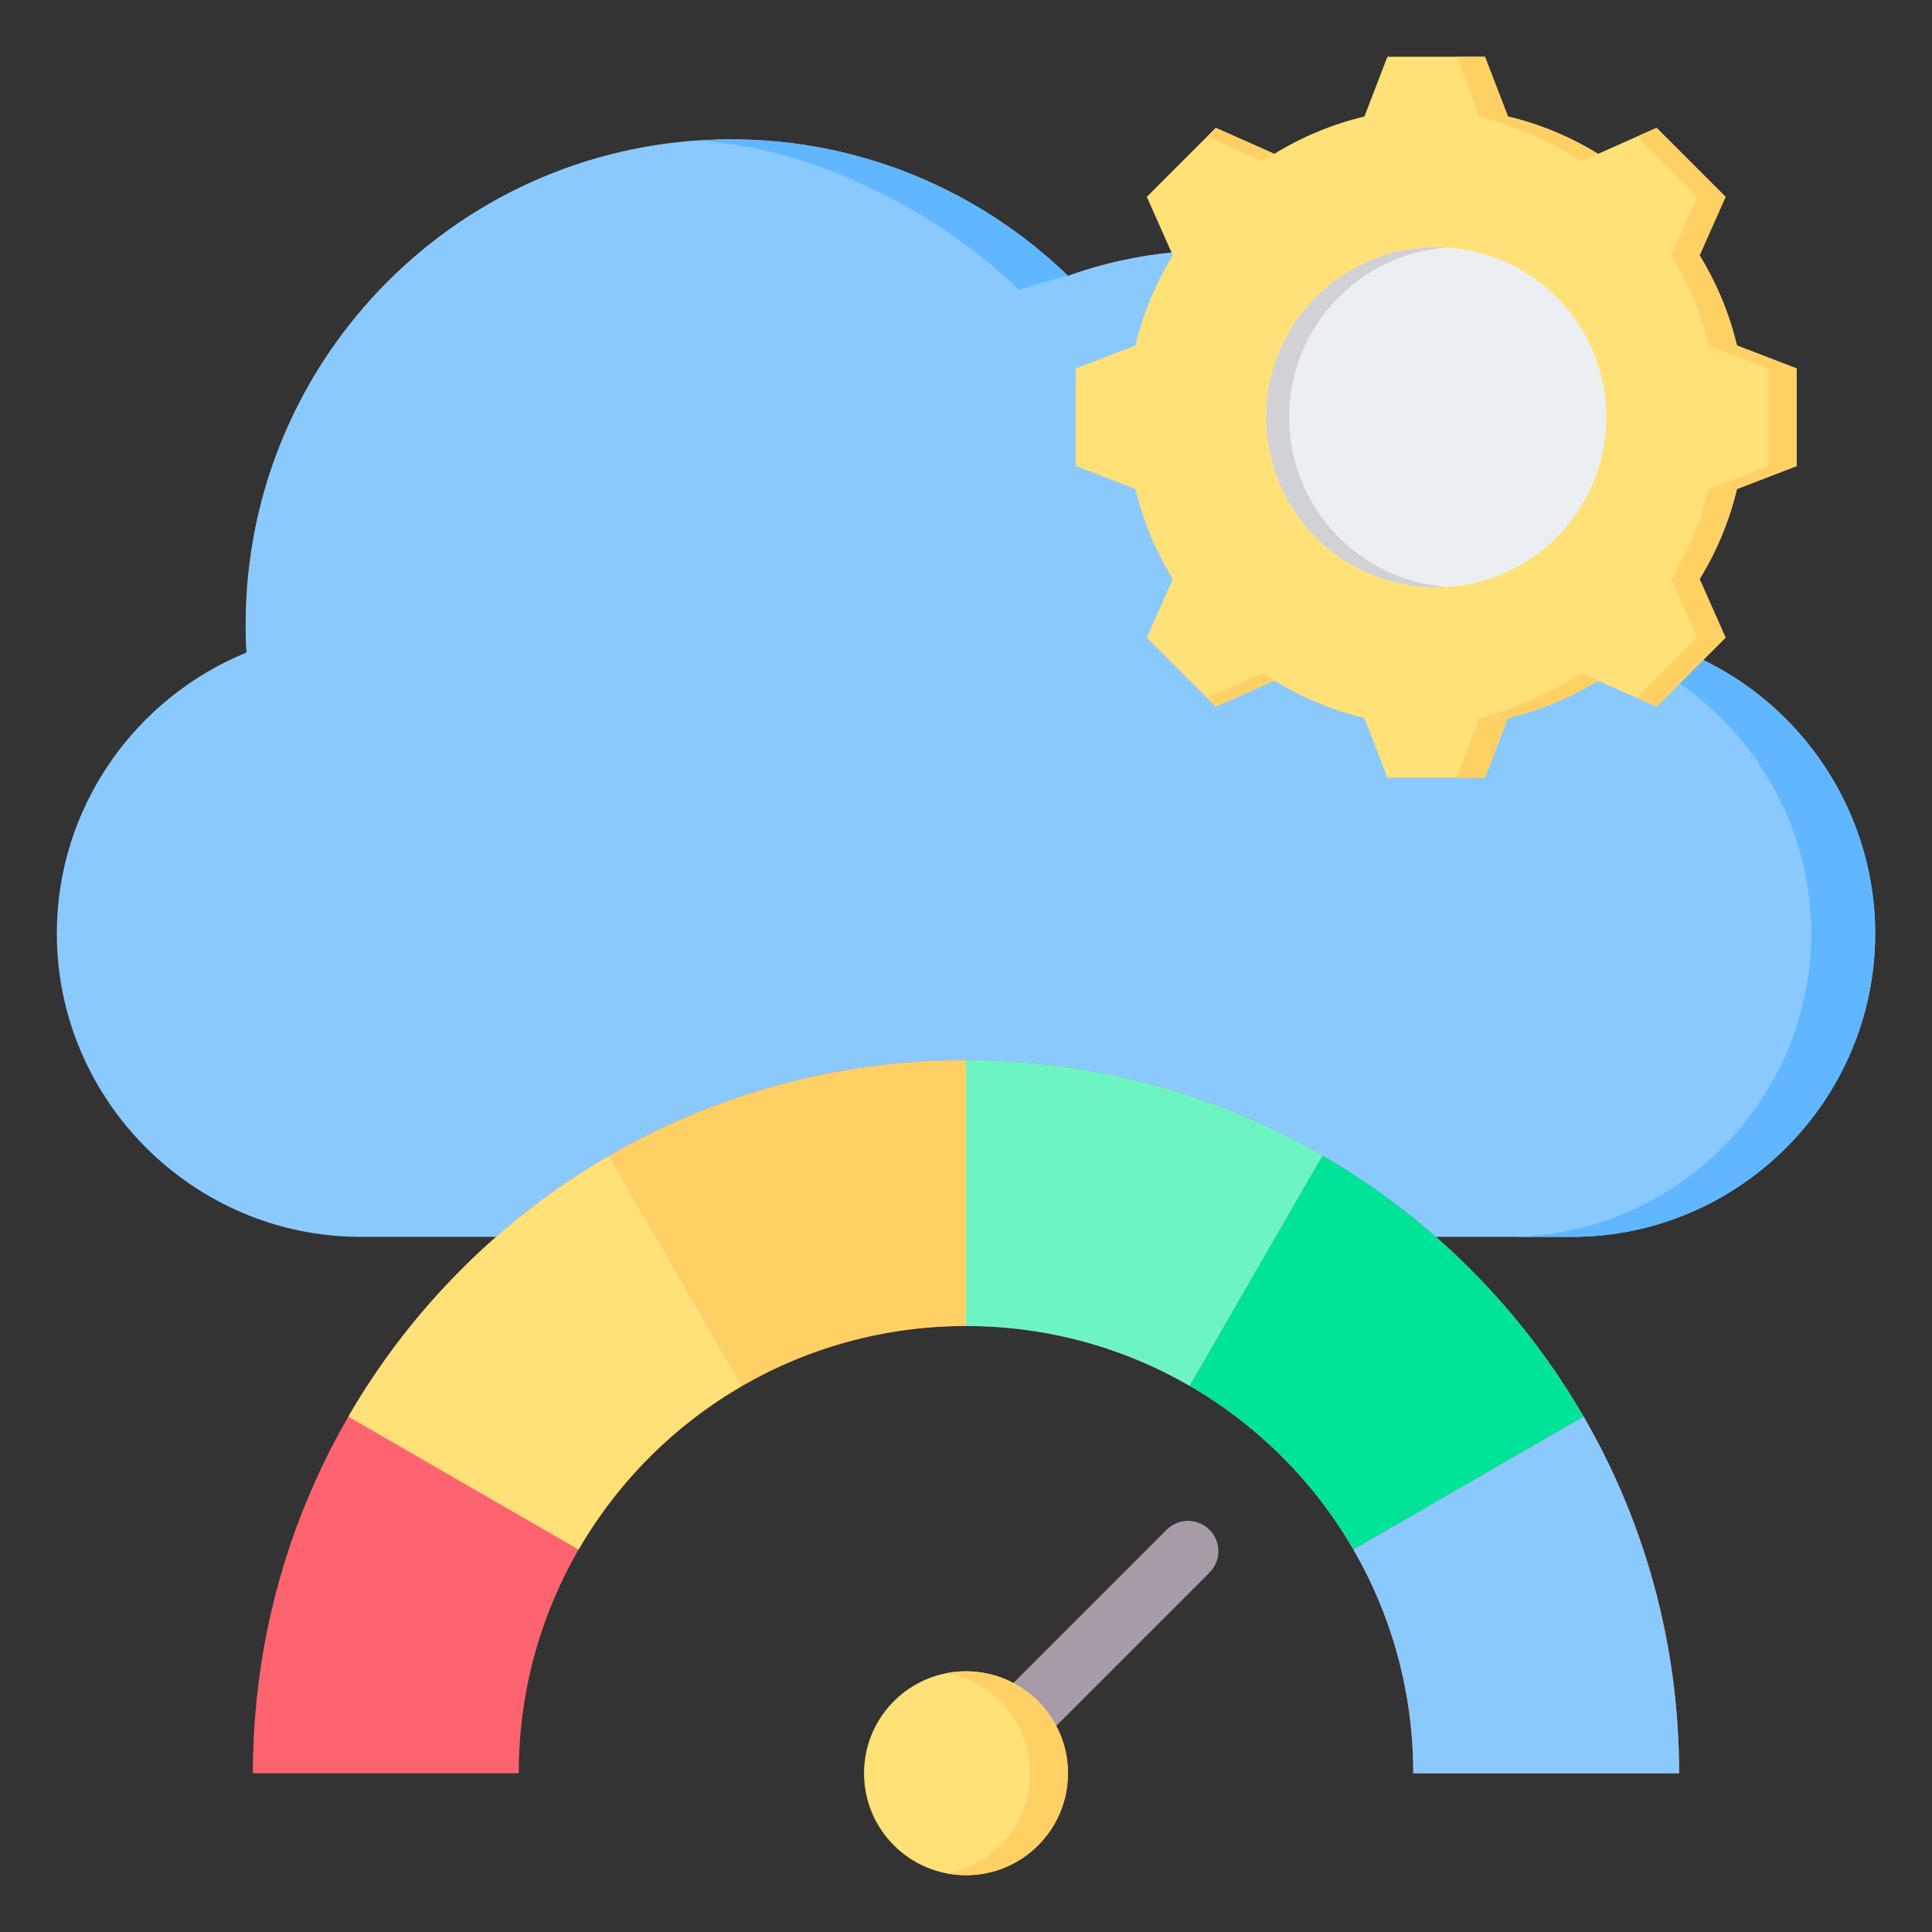
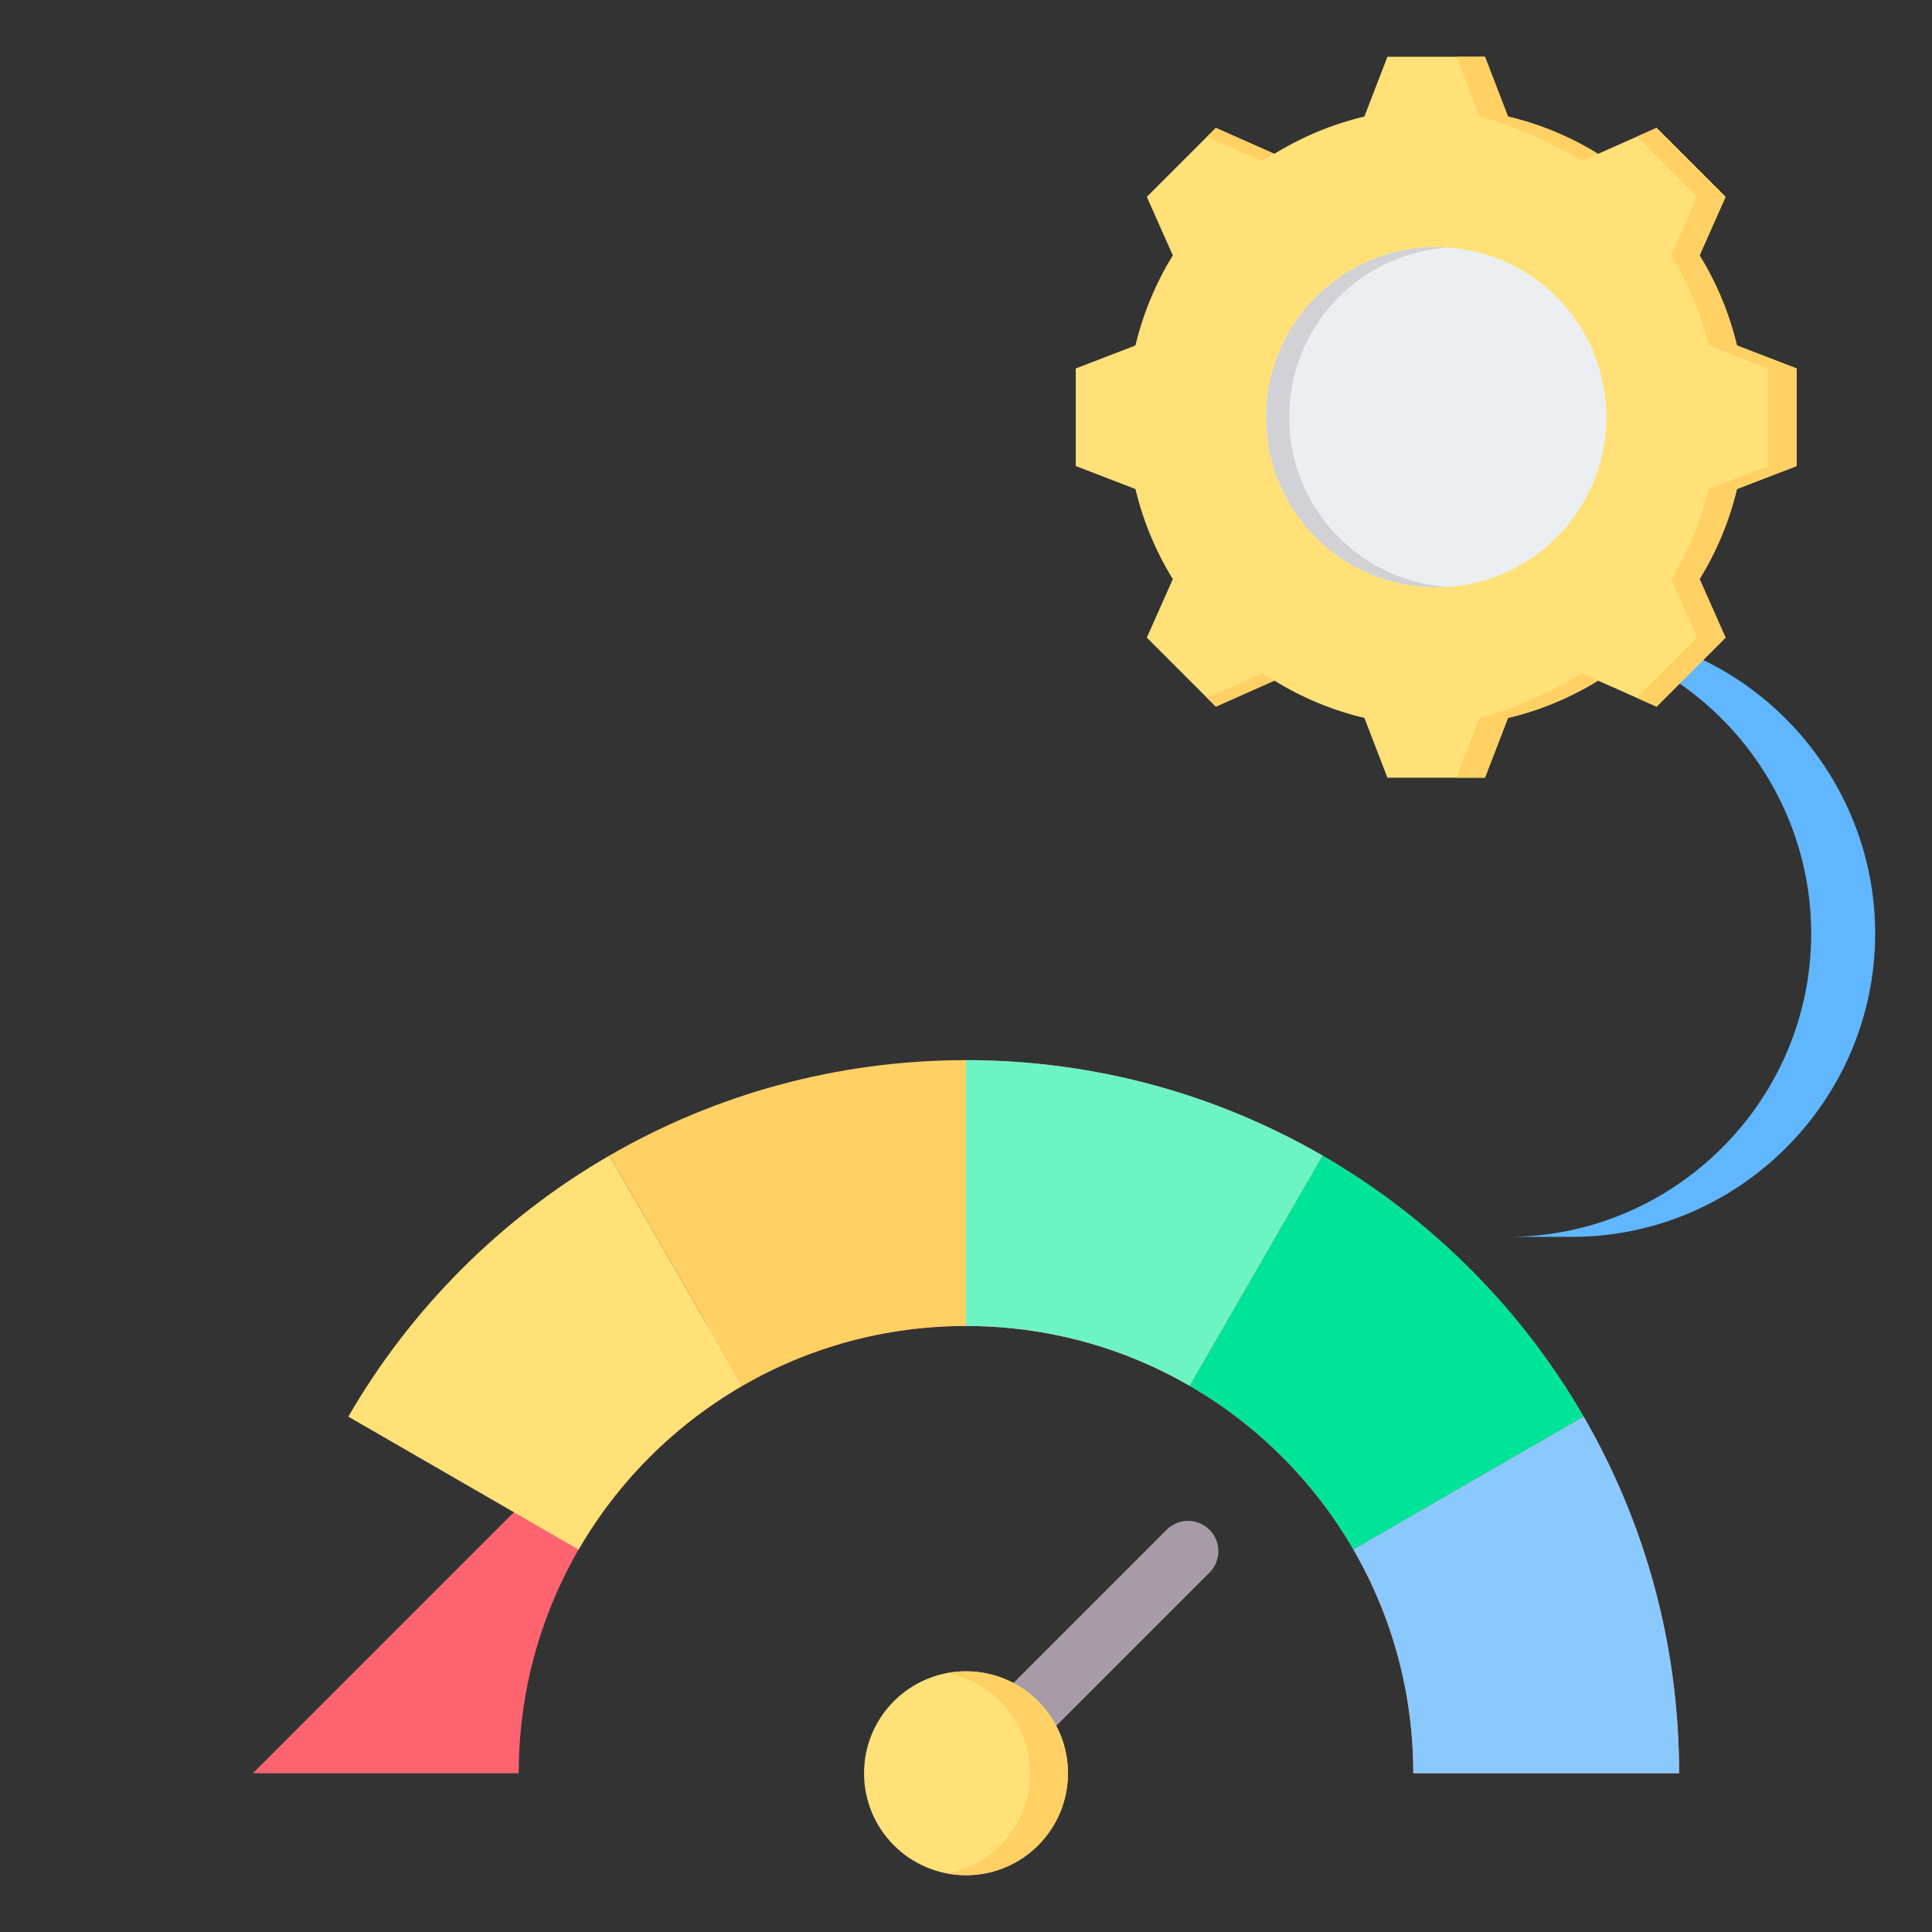
<svg xmlns="http://www.w3.org/2000/svg" clip-rule="evenodd" fill-rule="evenodd" stroke-linejoin="round" stroke-miterlimit="2" viewBox="0 0 510 510">
  <rect x="0" y="0" width="510" height="510" fill="#333333" stroke="none" />
  <g>
    <g>
-       <path d="m414.921 326.501c44.055 0 80.079-36.024 80.079-80.079 0-36.024-24.449-67.913-59.173-77.362-6.26-57.874-55.276-102.992-114.921-102.992-13.701 0-26.812 2.362-38.977 6.732-23.149-22.323-54.449-36.024-89.055-36.024-70.748 0-128.031 57.402-128.031 128.032 0 2.48 0 4.96.236 7.441-29.292 11.929-50.079 40.748-50.079 74.173 0 44.055 36.142 80.079 80.197 80.079z" fill="#8ac9fe" />
      <g fill="#60b7ff">
-         <path d="m281.929 72.8c-23.149-22.323-54.449-36.024-89.055-36.024-2.835 0-5.669.118-8.386.355 31.181 2.007 63.425 19.015 84.567 39.448 4.134-1.535 8.504-2.716 12.874-3.779z" />
        <path d="m414.921 326.501c44.055 0 80.079-36.024 80.079-80.079 0-36.024-24.449-67.913-59.173-77.362-6.26-57.874-55.276-102.992-114.921-102.992-2.835 0-5.67.118-8.504.354 55.748 4.016 100.511 47.48 106.535 102.638 34.724 9.449 59.173 41.338 59.173 77.362 0 44.055-36.023 80.079-80.079 80.079z" />
      </g>
    </g>
    <g>
-       <path d="m255 279.851c103.965 0 188.246 84.281 188.246 188.246h-70.175c0-65.208-52.863-118.072-118.071-118.072s-118.071 52.864-118.071 118.072h-70.175c0-103.965 84.28-188.246 188.246-188.246z" fill="#fe646f" />
+       <path d="m255 279.851c103.965 0 188.246 84.281 188.246 188.246h-70.175c0-65.208-52.863-118.072-118.071-118.072s-118.071 52.864-118.071 118.072h-70.175z" fill="#fe646f" />
      <path d="m91.947 373.958c16.529-28.566 40.348-52.386 68.914-68.914l35.094 60.783c-17.917 10.367-32.857 25.308-43.224 43.225z" fill="#ffe177" />
      <path d="m160.861 305.044c27.692-16.023 59.845-25.193 94.139-25.193v70.174c-21.51 0-41.676 5.752-59.045 15.802z" fill="#ffd064" />
      <path d="m255 279.851c34.294 0 66.447 9.17 94.139 25.193l-35.094 60.783c-17.369-10.05-37.535-15.802-59.045-15.802z" fill="#6cf5c2" />
      <path d="m349.139 305.044c28.566 16.528 52.386 40.348 68.914 68.914l-60.784 35.094c-10.367-17.917-25.307-32.858-43.224-43.225z" fill="#00e499" />
      <path d="m418.053 373.958c16.023 27.692 25.193 59.845 25.193 94.139h-70.175c0-21.51-5.752-41.676-15.802-59.045z" fill="#8ac9fe" />
      <path d="m260.657 473.754c-3.122 3.122-8.192 3.122-11.314 0s-3.122-8.192 0-11.314l58.626-58.626c3.122-3.122 8.192-3.122 11.314 0s3.122 8.192 0 11.314z" fill="#a79ba7" />
      <path d="m255 441.183c14.864 0 26.914 12.05 26.914 26.914s-12.05 26.915-26.914 26.915c-14.865 0-26.915-12.051-26.915-26.915s12.05-26.914 26.915-26.914z" fill="#ffe177" />
      <path d="m250 441.646c1.62-.304 3.291-.463 5-.463 14.864 0 26.914 12.05 26.914 26.914s-12.05 26.915-26.914 26.915c-1.709 0-3.38-.16-5-.464 12.475-2.344 21.914-13.295 21.914-26.451s-9.439-24.107-21.914-26.451z" fill="#ffd064" />
    </g>
    <g>
      <path d="m398.065 30.756c8.406 2 16.431 5.327 23.781 9.856l15.452-6.855 18.207 18.206-6.856 15.453c4.529 7.35 7.856 15.374 9.856 23.78l15.768 6.069v25.758l-15.768 6.069c-2 8.395-5.327 16.419-9.856 23.769l6.856 15.453-18.207 18.218-15.452-6.867c-7.35 4.529-15.375 7.867-23.781 9.867l-6.069 15.756h-25.758l-6.069-15.767c-8.395-2-16.419-5.327-23.769-9.856l-15.453 6.867-18.217-18.218 6.866-15.441c-4.529-7.362-7.867-15.386-9.867-23.781l-15.756-6.069v-25.758l15.756-6.069c2-8.406 5.338-16.43 9.867-23.78l-6.866-15.453 18.217-18.206 15.442 6.855c7.361-4.529 15.385-7.856 23.78-9.856l6.069-15.768h25.758z" fill="#ffe177" />
      <path d="m432.106 36.061 5.192-2.304 18.207 18.206-6.856 15.453c4.529 7.35 7.856 15.374 9.856 23.78l15.768 6.069v25.758l-15.768 6.069c-2 8.395-5.327 16.419-9.856 23.769l6.856 15.453-18.207 18.218-5.192-2.304 15.914-15.914-6.867-15.453c4.529-7.35 7.856-15.374 9.856-23.769l15.768-6.069v-25.758l-15.768-6.069c-2-8.406-5.327-16.43-9.856-23.78l6.867-15.453zm-113.463 0 2.304-2.304 15.442 6.855c-1.09.607-2.169 1.236-3.226 1.899zm79.422-5.305c8.406 2 16.431 5.327 23.781 9.856l-4.26 1.899c-7.35-4.529-18.611-9.755-27.017-11.755l-6.069-15.768h7.496zm-61.665 148.909-15.453 6.867-2.304-2.304 14.52-6.451c1.057.652 2.136 1.281 3.237 1.888zm85.446 0c-7.35 4.529-15.375 7.867-23.781 9.867l-6.069 15.756h-7.496l6.069-15.756c8.406-2 19.667-7.226 27.028-11.755z" fill="#ffd064" />
      <path d="m379.118 65.236c24.802 0 44.907 20.105 44.907 44.907 0 24.793-20.105 44.898-44.907 44.898-24.793 0-44.897-20.105-44.897-44.898 0-24.802 20.104-44.907 44.897-44.907z" fill="#eceff1" />
      <path d="m379.118 65.236c1.022 0 2.034.037 3.047.11-23.379 1.56-41.869 21.016-41.869 44.797 0 23.772 18.49 43.228 41.869 44.797-1.013.064-2.025.101-3.047.101-24.793 0-44.897-20.105-44.897-44.898 0-24.802 20.104-44.907 44.897-44.907z" fill="#d1d1d6" />
    </g>
  </g>
</svg>